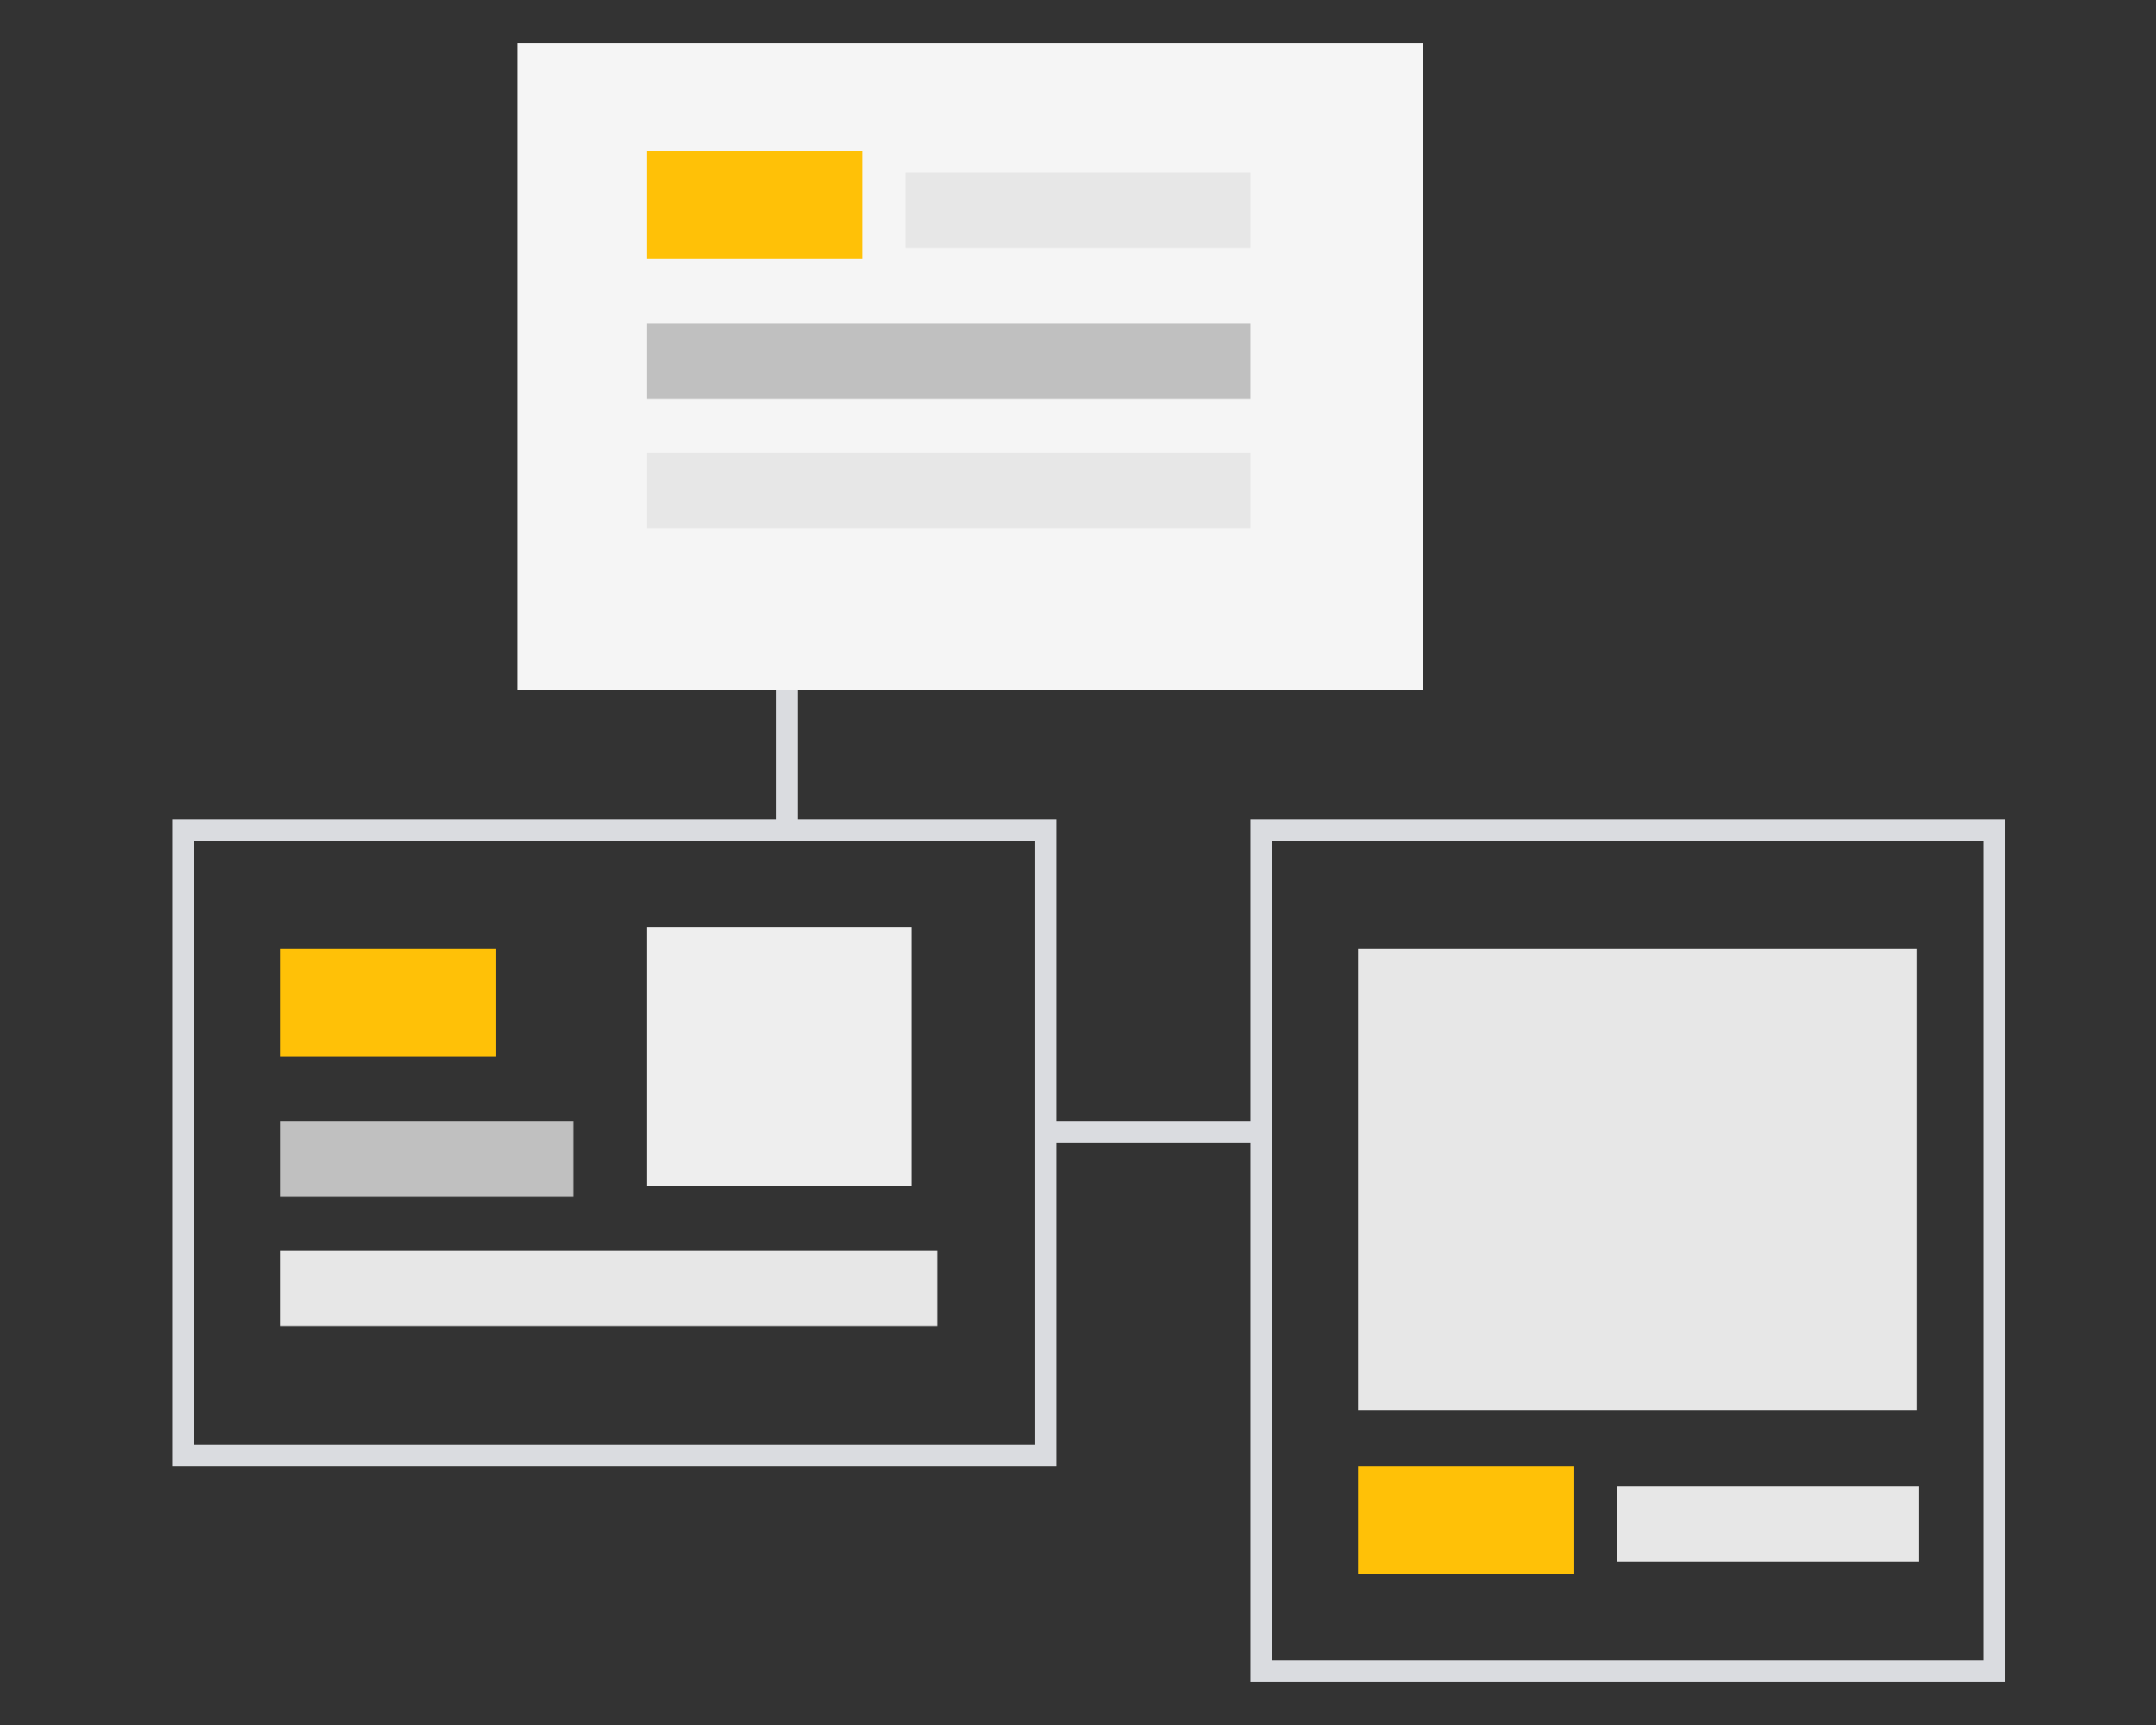
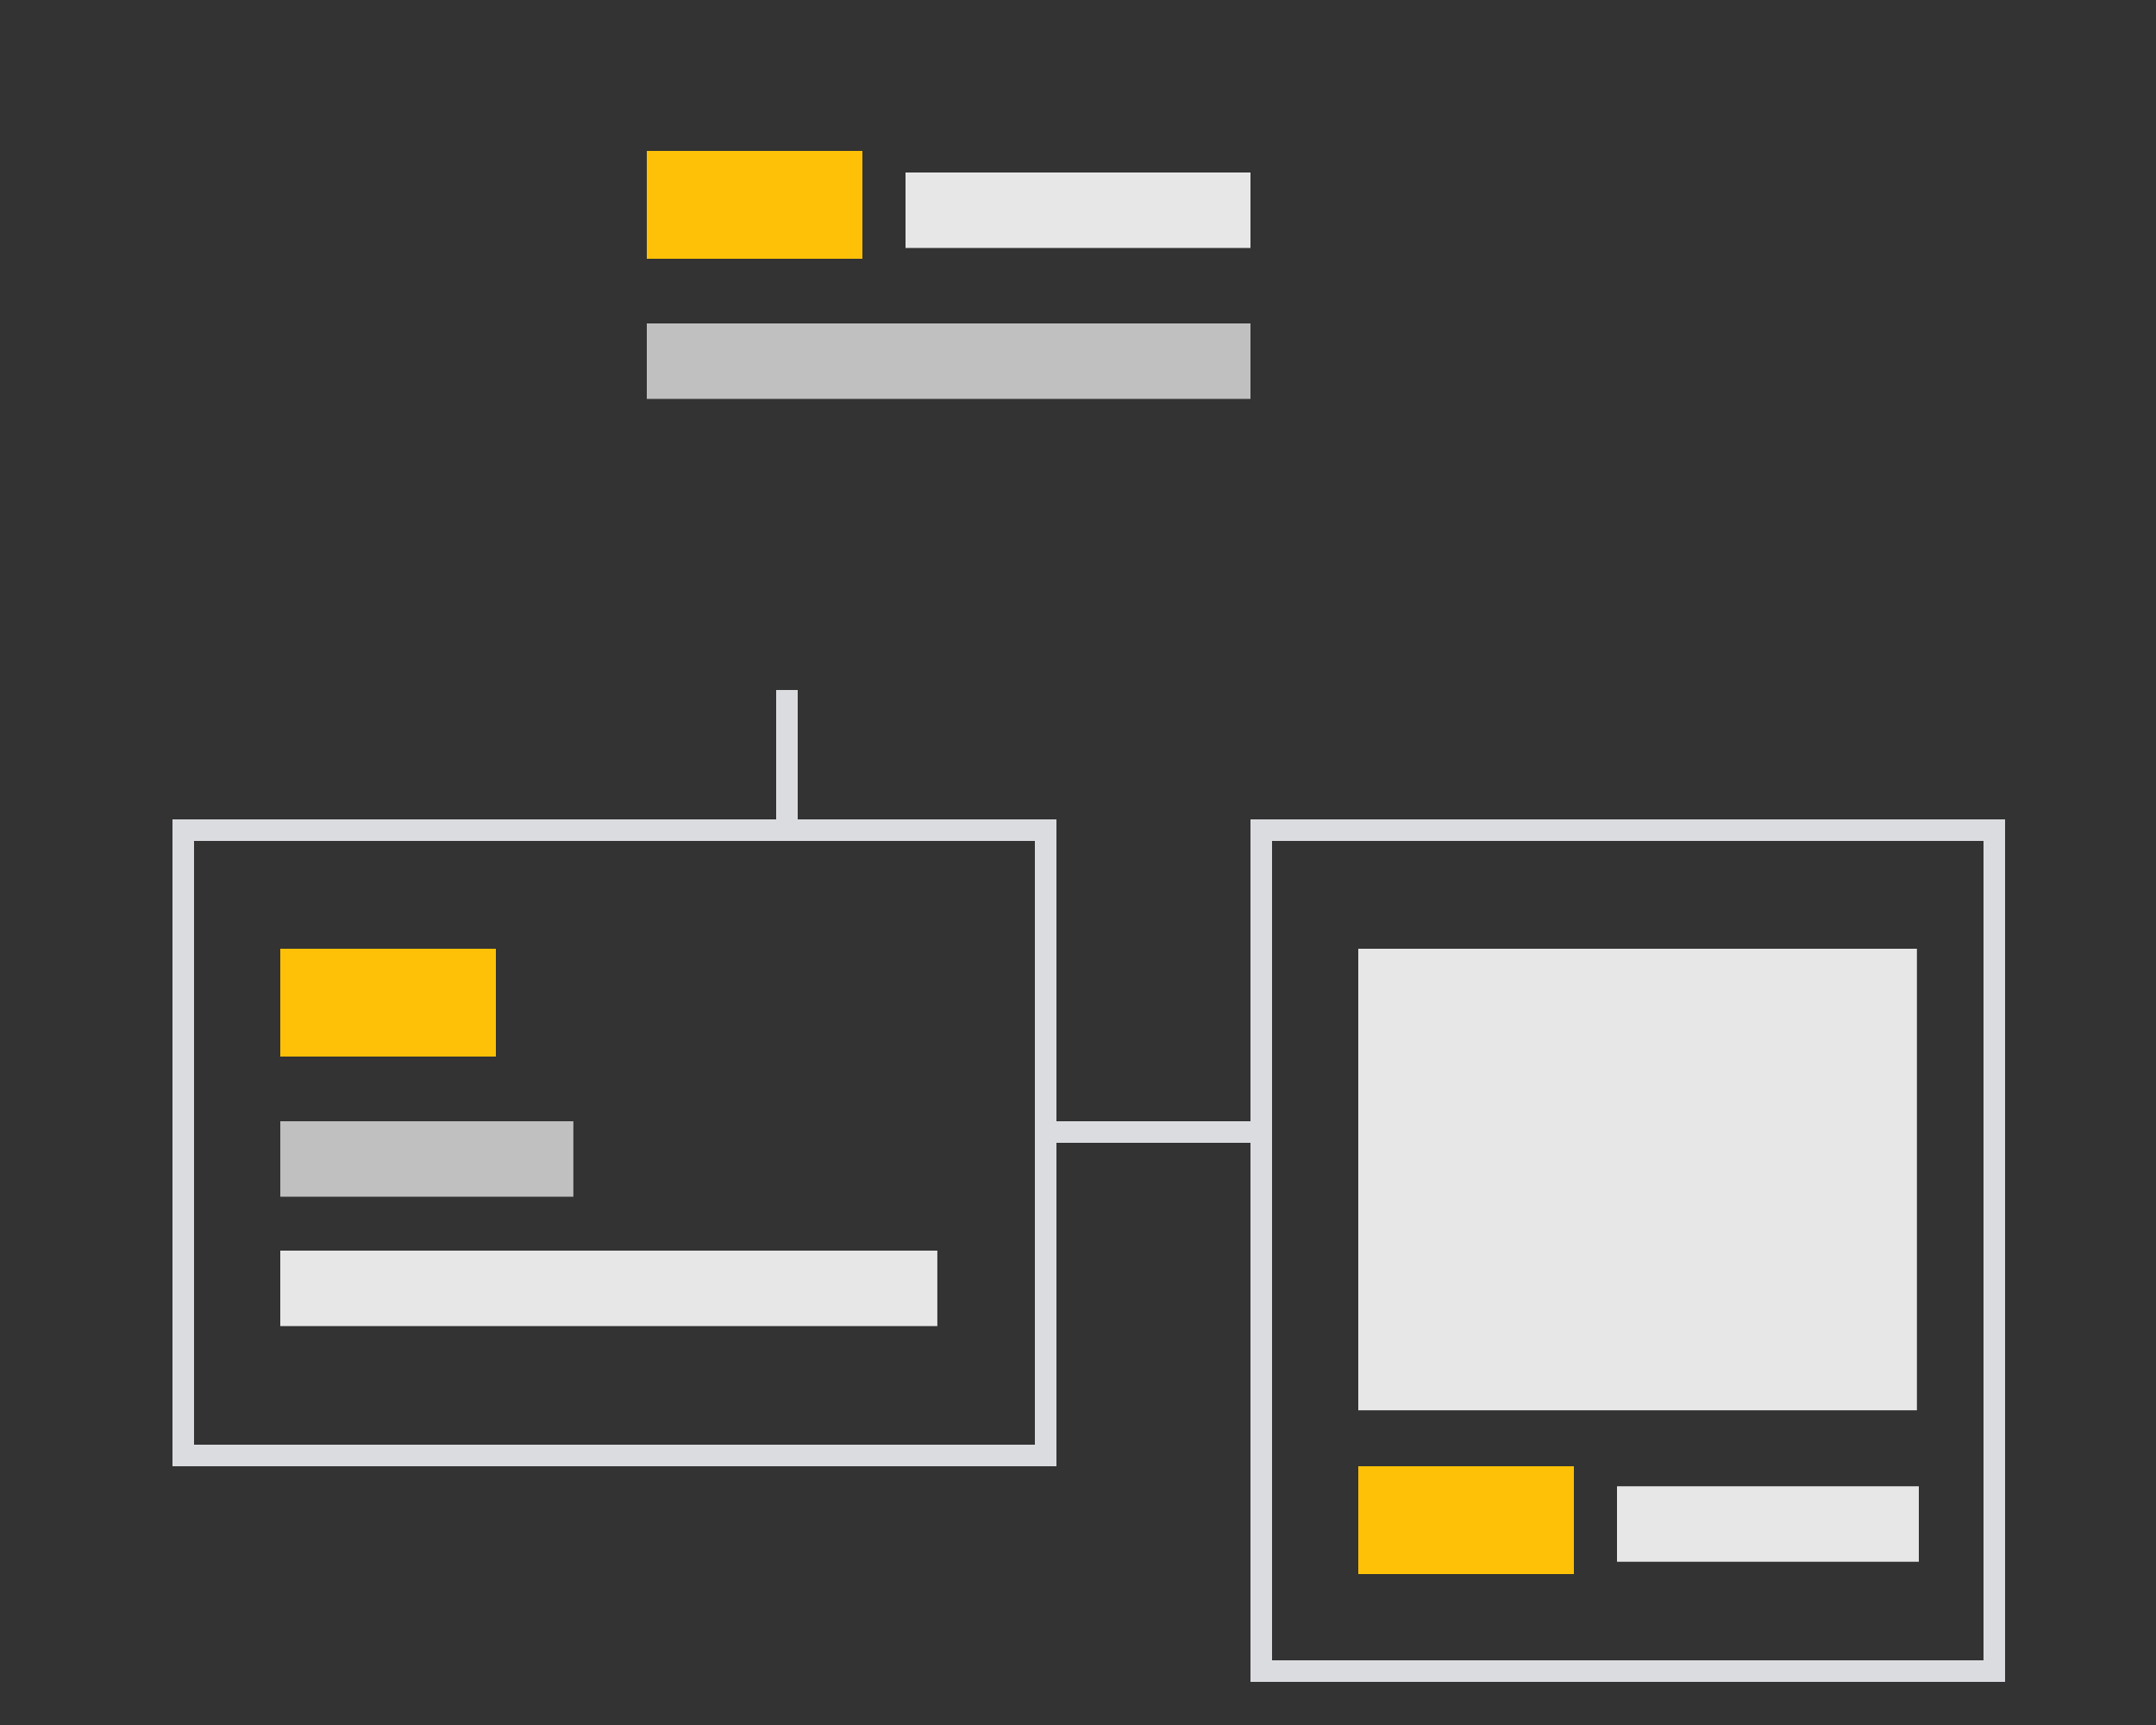
<svg xmlns="http://www.w3.org/2000/svg" width="100" height="80" viewBox="0 0 100 80" fill="none">
  <rect x="0" y="0" width="100" height="80" fill="#333333" stroke="none" />
  <path d="M75 68.929H89V72.429H75V68.929Z" fill="#E7E7E7" />
  <path fill-rule="evenodd" clip-rule="evenodd" d="M63 44H88.911V65.405H63V44Z" fill="#E7E7E7" />
  <rect x="58.5" y="38.5" width="34" height="39" stroke="#DADCE0" />
-   <path d="M24 2H66V32H24V2Z" fill="#F5F5F5" />
  <path d="M30 15H58V18.5H30V15Z" fill="#C0C0C0" />
-   <path d="M30 21H58V24.5H30V21Z" fill="#E7E7E7" />
  <path d="M42 8H58V11.5H42V8Z" fill="#E7E7E7" />
  <path d="M40 7H30V12H40V7Z" fill="#FFC107" />
  <rect x="8.5" y="38.5" width="40" height="29" stroke="#DADCE0" />
  <path fill-rule="evenodd" clip-rule="evenodd" d="M13.001 52H26.594V55.5H13.001V52Z" fill="#C0C0C0" />
-   <path fill-rule="evenodd" clip-rule="evenodd" d="M30 43H42.279V55H30V43V43Z" fill="#EEEEEE" />
  <path fill-rule="evenodd" clip-rule="evenodd" d="M13.001 58H43.476V61.5H13V58H13.001Z" fill="#E7E7E7" />
  <path fill-rule="evenodd" clip-rule="evenodd" d="M13 44H23V49H13V44Z" fill="#FFC107" />
  <path fill-rule="evenodd" clip-rule="evenodd" d="M63 68H73V73H63V68Z" fill="#FFC107" />
  <line x1="36.5" y1="38" x2="36.5" y2="32" stroke="#DADCE0" />
  <line x1="48" y1="52.5" x2="58" y2="52.5" stroke="#DADCE0" />
</svg>